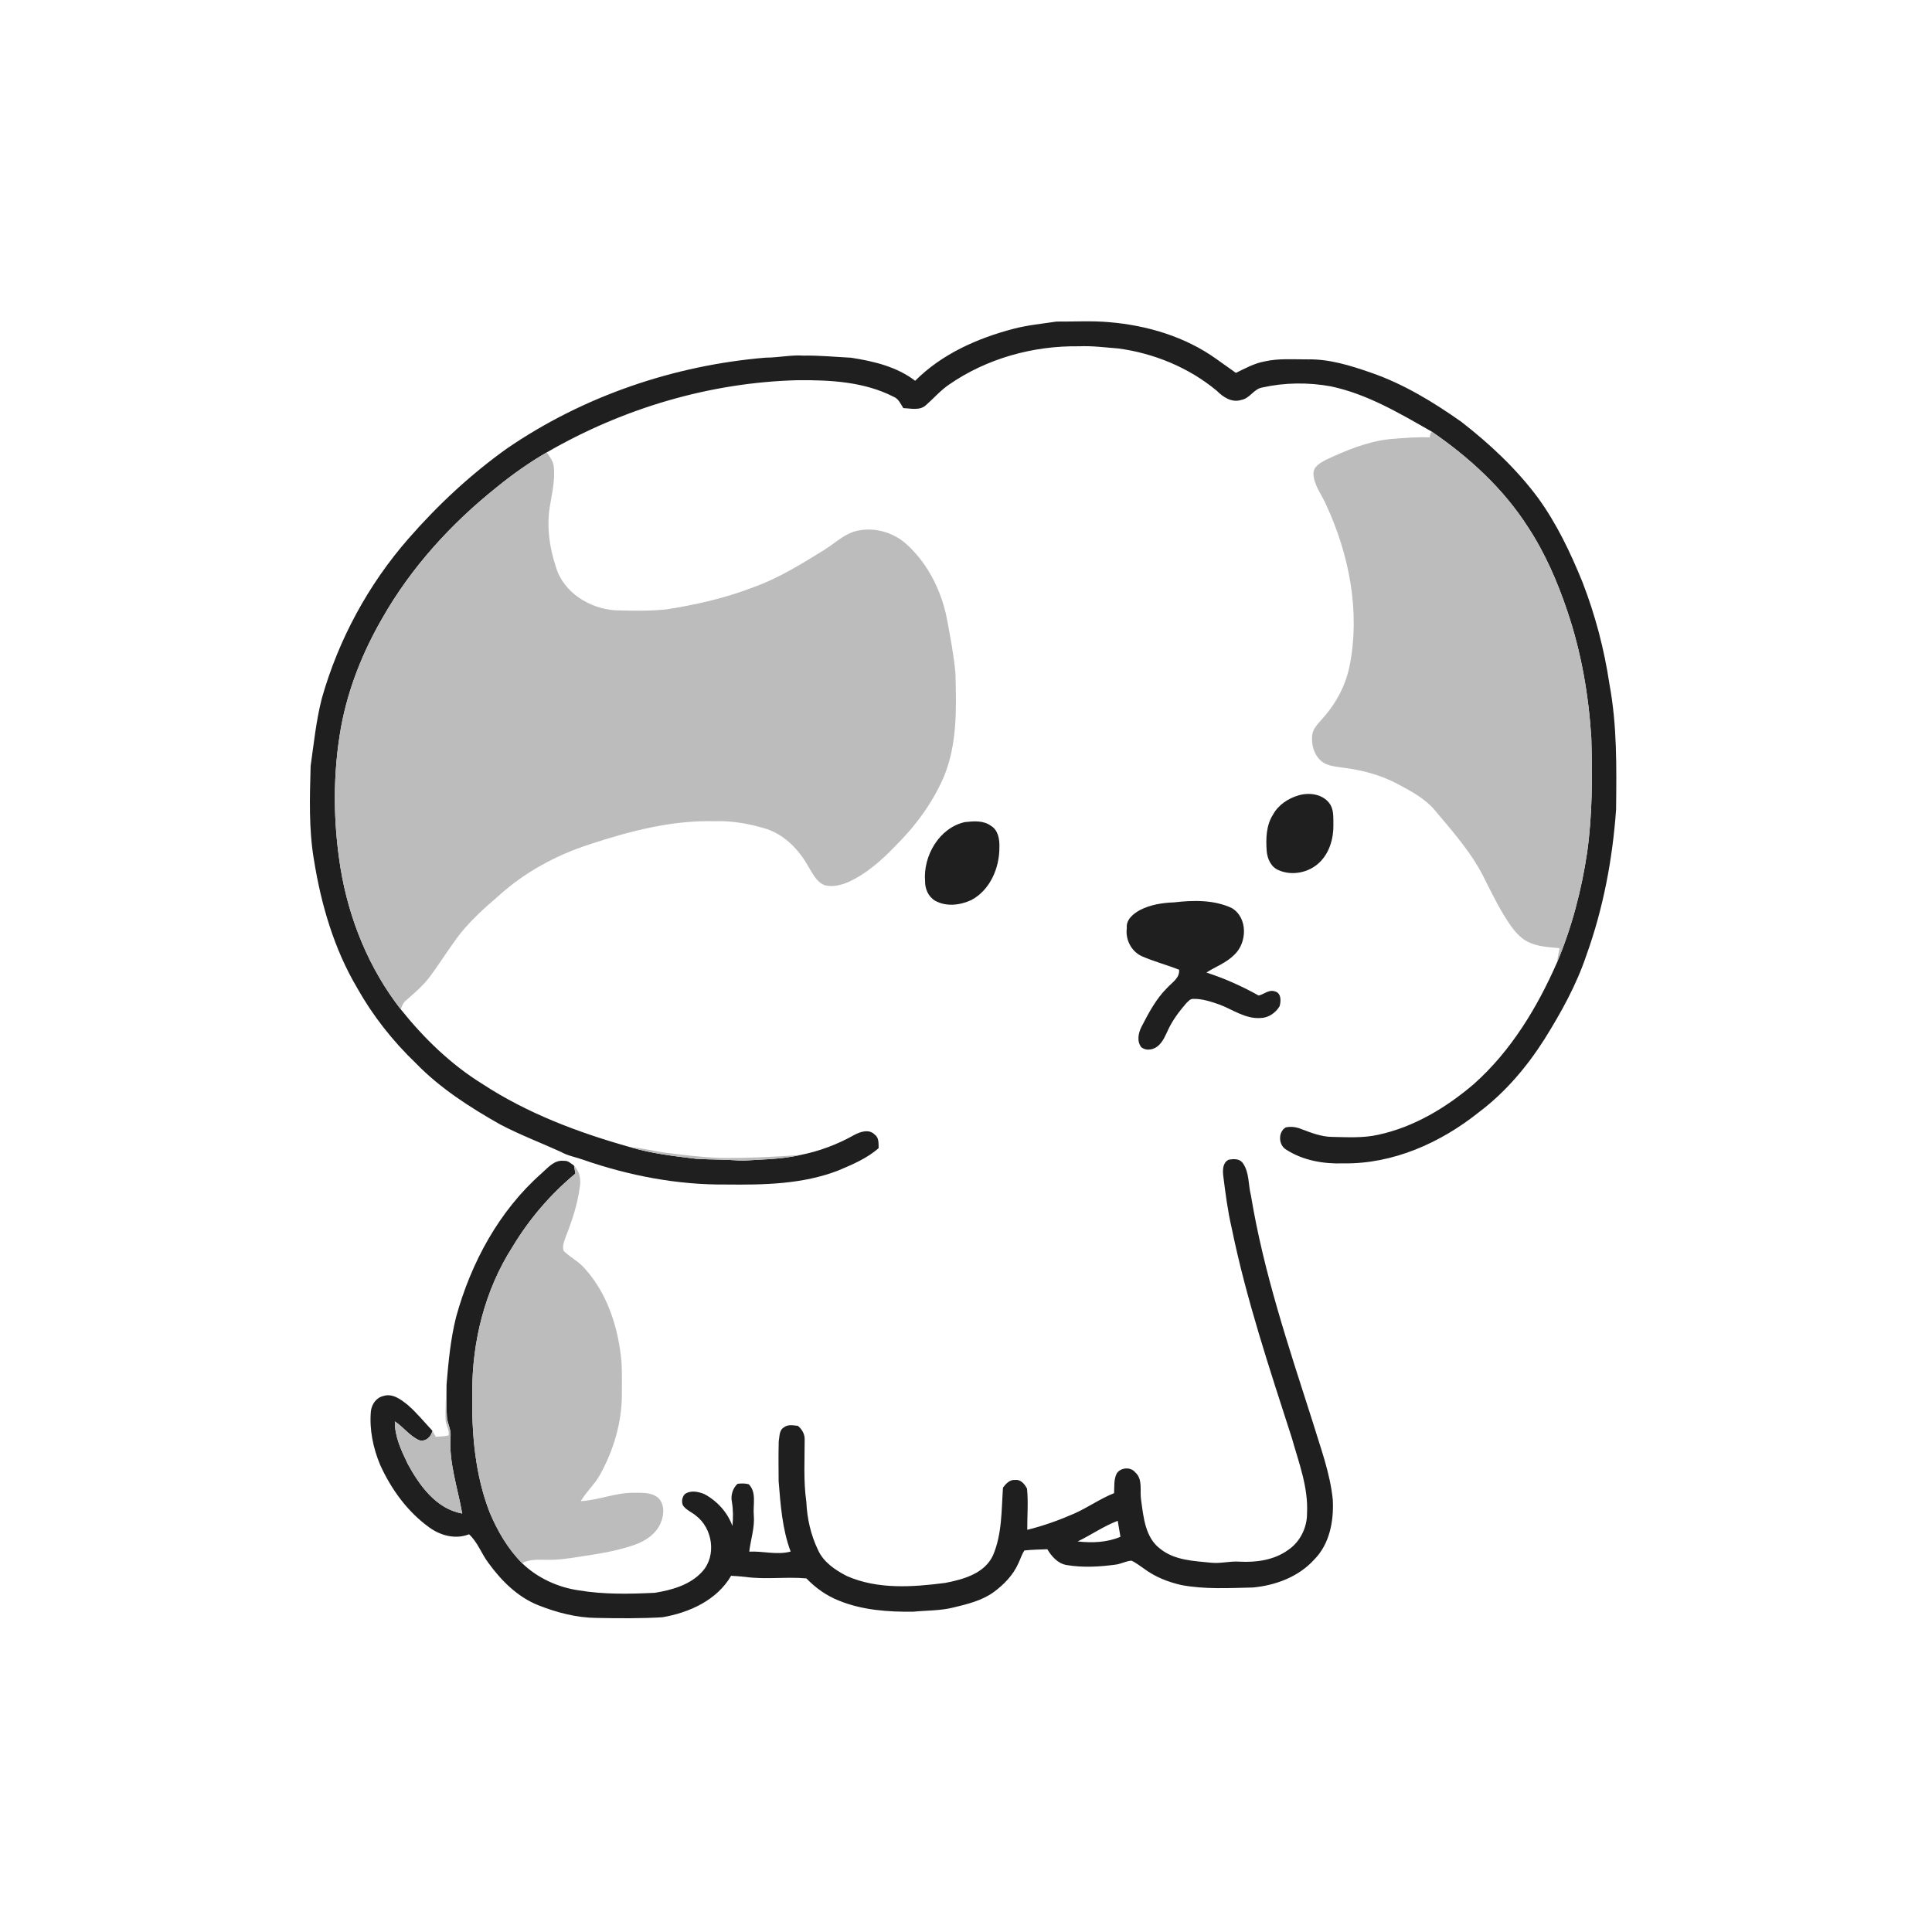
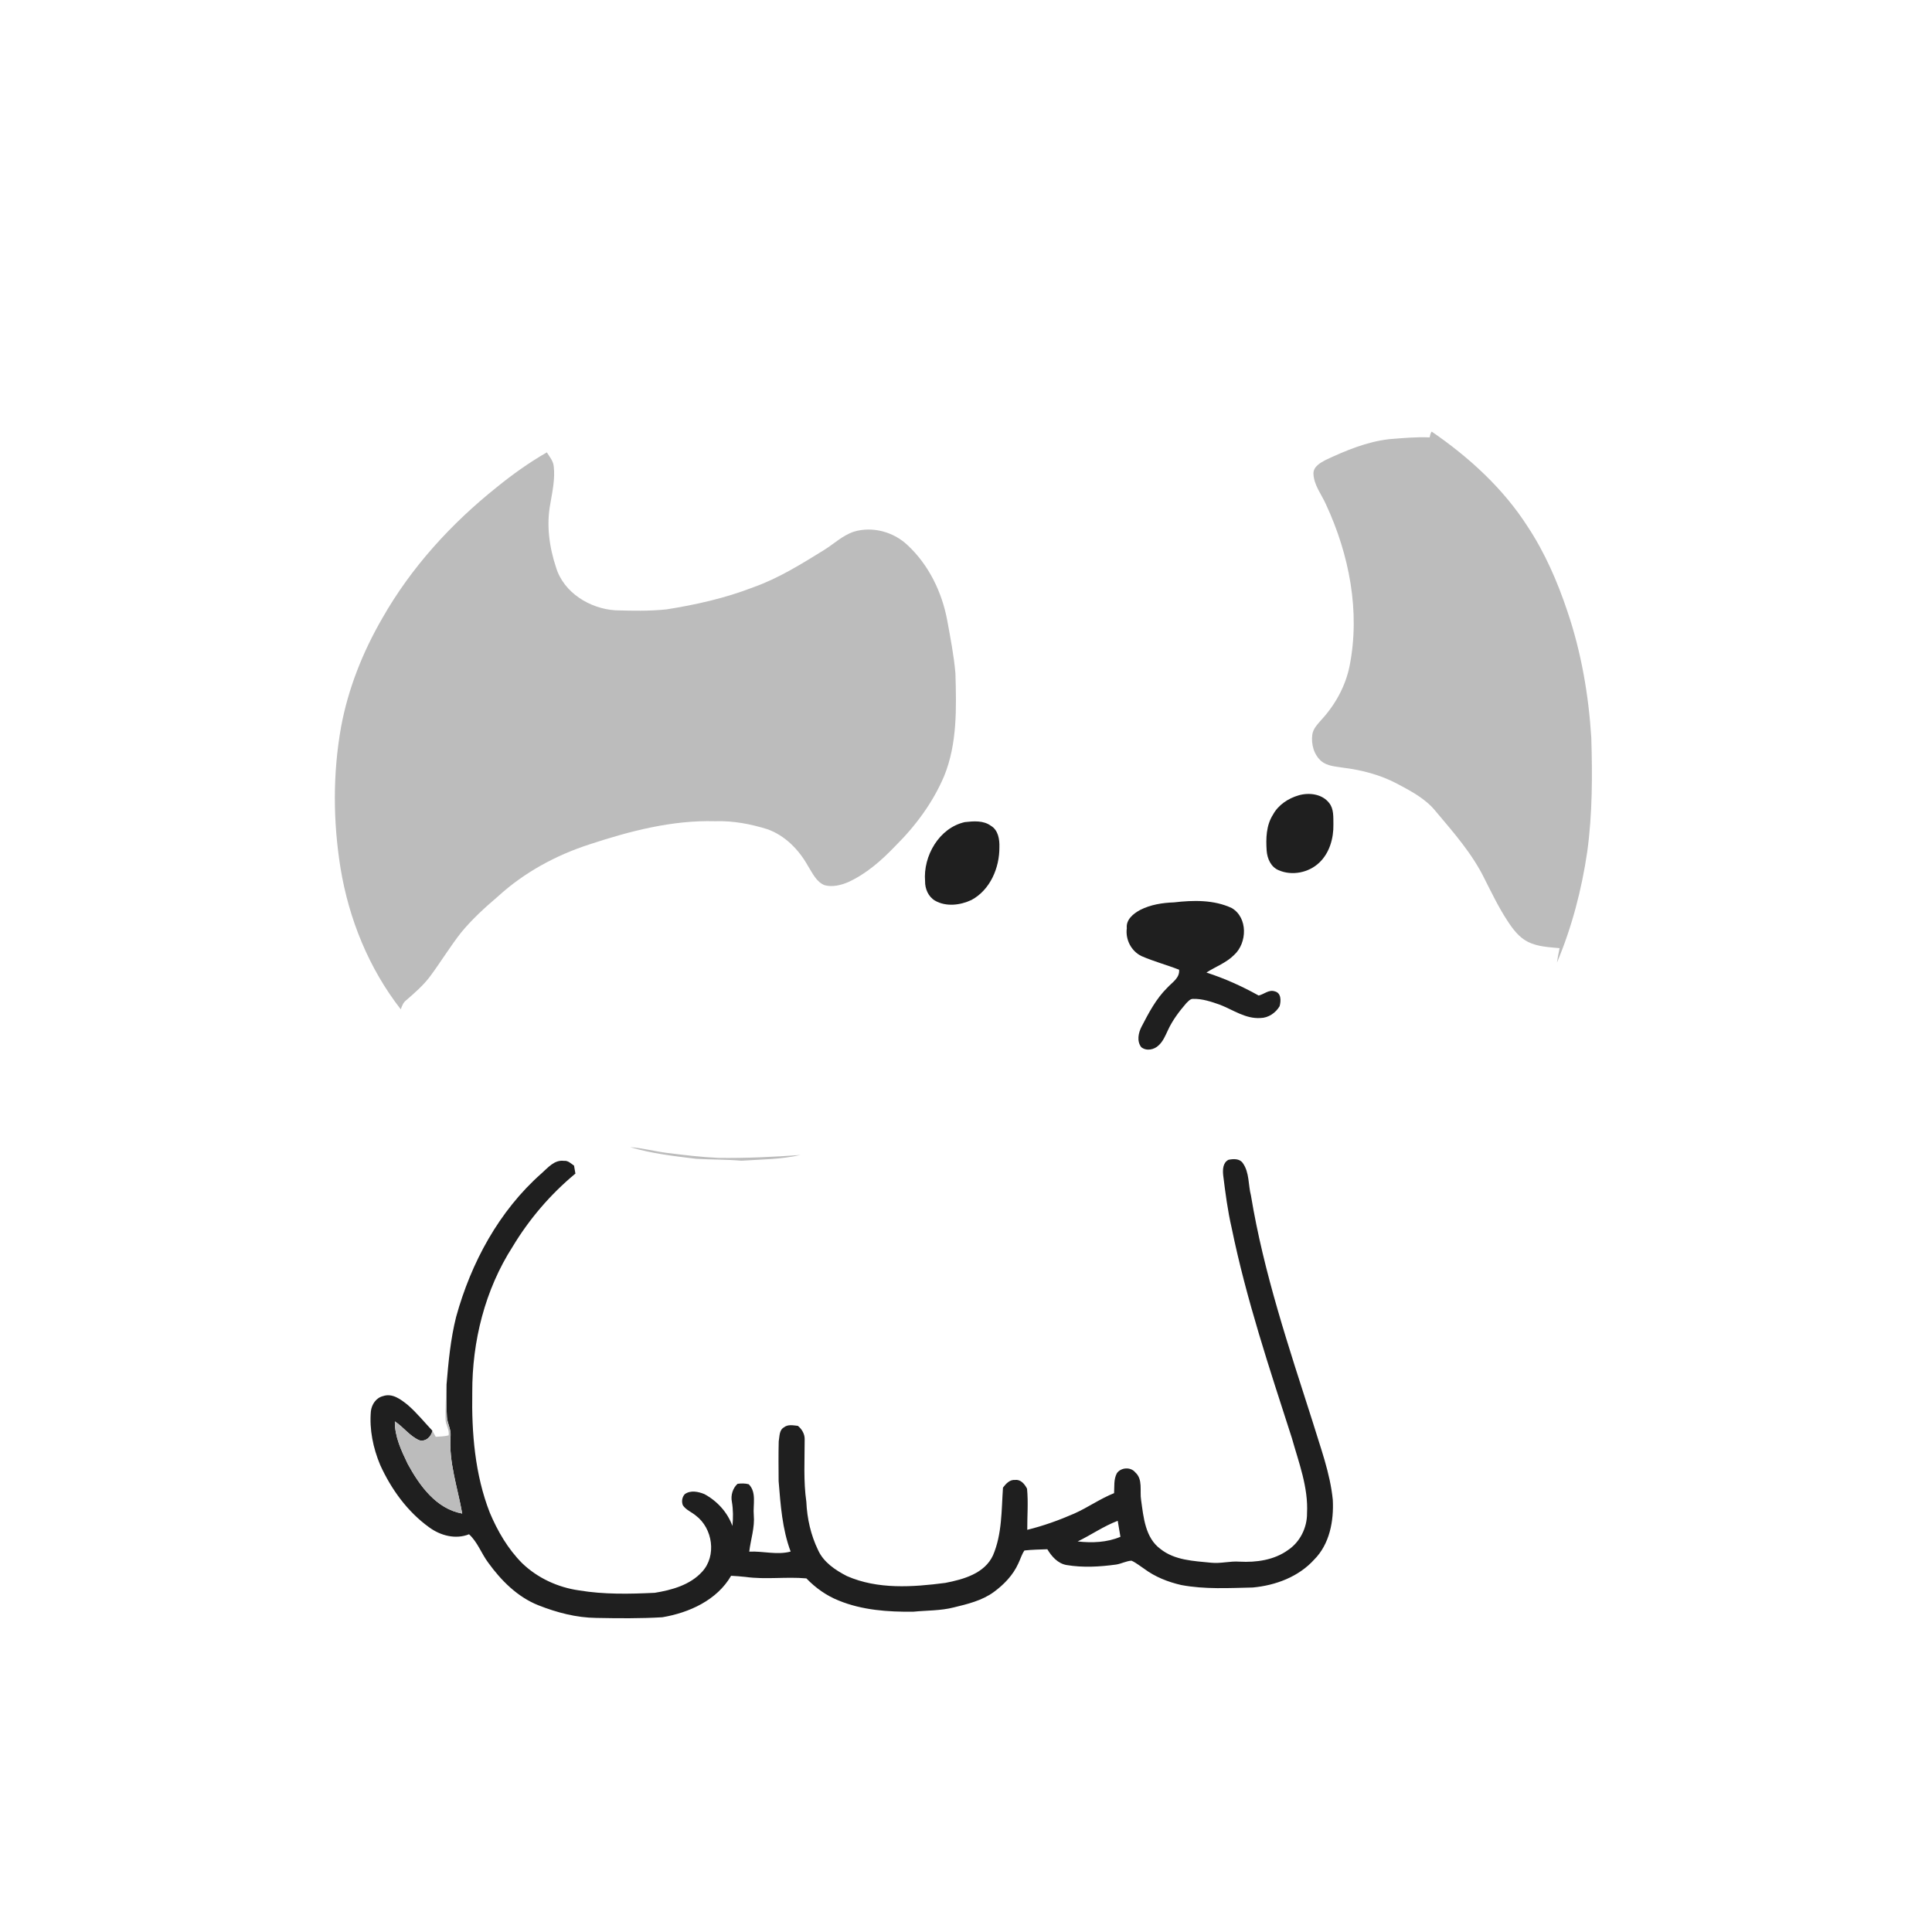
<svg xmlns="http://www.w3.org/2000/svg" width="1024pt" height="1024pt" viewBox="0 0 1024 1024" version="1.1">
  <g id="#ffffffff">
    <path fill="#ffffff" opacity="0" d=" M 0.00 0.00 L 1024.00 0.00 L 1024.00 1024.00 L 0.00 1024.00 L 0.00 0.00 M 537.17 174.27 C 518.03 179.29 499.19 187.63 485.05 201.82 C 475.26 194.33 463.03 191.46 451.10 189.60 C 442.72 189.19 434.39 188.32 426.00 188.49 C 419.22 188.02 412.58 189.57 405.82 189.56 C 357.03 193.65 309.08 209.99 268.64 237.75 C 249.41 251.47 232.03 267.69 216.51 285.46 C 195.17 309.85 179.39 339.02 170.56 370.20 C 167.56 381.95 166.34 394.00 164.64 405.97 C 164.19 422.63 163.59 439.44 166.43 455.94 C 170.22 479.51 177.07 502.93 189.28 523.59 C 197.59 538.38 208.20 551.85 220.45 563.57 C 233.34 576.85 249.09 586.92 265.11 595.98 C 275.55 601.48 286.62 605.65 297.34 610.54 C 300.96 612.63 305.13 613.25 309.01 614.67 C 333.40 623.15 359.13 628.09 385.00 627.82 C 404.96 628.05 425.49 627.68 444.35 620.37 C 451.84 617.19 459.52 614.00 465.69 608.53 C 465.62 606.01 465.95 603.04 463.63 601.37 C 460.61 598.22 455.93 599.85 452.64 601.62 C 443.79 606.61 434.17 610.20 424.21 612.17 C 409.81 613.22 395.38 613.90 380.94 613.71 C 371.91 613.32 362.93 612.23 353.97 611.12 C 347.28 610.33 340.76 608.48 334.03 608.02 C 306.64 600.33 279.59 590.18 255.69 574.52 C 238.96 564.18 224.68 550.28 212.43 534.98 C 213.03 533.23 213.68 531.41 215.19 530.24 C 219.81 526.23 224.49 522.20 228.14 517.25 C 233.71 509.72 238.58 501.70 244.35 494.33 C 250.20 487.21 257.04 480.99 264.04 475.02 C 277.88 462.40 294.65 453.29 312.43 447.54 C 333.89 440.48 356.22 434.63 379.00 435.26 C 388.42 434.95 397.79 436.70 406.76 439.51 C 416.05 442.82 423.37 450.30 428.13 458.78 C 430.58 462.60 432.58 467.44 437.12 469.19 C 441.24 470.26 445.59 469.21 449.43 467.60 C 459.11 463.22 467.19 456.07 474.47 448.47 C 485.26 437.78 494.51 425.31 500.44 411.27 C 507.43 394.08 506.91 375.16 506.40 356.96 C 505.60 347.55 503.78 338.26 502.08 328.98 C 499.33 313.96 492.29 299.43 481.04 288.95 C 473.61 281.88 462.41 278.82 452.52 281.81 C 446.54 283.81 441.94 288.34 436.66 291.59 C 424.70 298.97 412.68 306.51 399.36 311.23 C 384.52 317.00 368.93 320.51 353.24 322.99 C 344.22 323.93 335.11 323.74 326.06 323.47 C 312.68 322.60 298.84 314.17 294.76 300.89 C 291.15 290.08 289.52 278.34 291.67 267.05 C 292.78 260.47 294.27 253.82 293.49 247.12 C 293.19 244.30 291.29 242.06 289.82 239.77 C 330.20 216.40 376.31 202.67 423.00 201.51 C 440.11 201.38 458.05 202.32 473.56 210.27 C 476.23 211.31 477.36 214.04 478.77 216.31 C 482.75 216.44 487.55 217.77 490.80 214.71 C 494.90 211.14 498.45 206.94 502.97 203.87 C 523.05 189.95 547.67 183.16 572.00 183.54 C 578.94 183.23 585.81 184.17 592.71 184.69 C 611.68 187.23 630.13 194.83 644.90 207.09 C 648.22 210.48 652.98 213.61 657.94 211.96 C 662.48 211.19 664.55 206.06 669.10 205.37 C 680.97 202.73 693.45 202.60 705.40 204.78 C 724.73 208.86 741.89 219.11 758.85 228.77 C 758.07 229.59 758.05 230.80 757.74 231.83 C 750.57 231.50 743.42 232.21 736.29 232.77 C 724.45 234.13 713.31 238.77 702.61 243.79 C 699.76 245.30 696.11 247.32 696.15 251.01 C 696.33 257.08 700.43 262.00 702.80 267.36 C 715.10 293.85 721.05 324.06 715.30 353.02 C 713.16 363.65 707.74 373.48 700.43 381.44 C 698.43 383.76 696.03 386.11 695.56 389.28 C 694.84 394.40 696.38 400.11 700.43 403.52 C 703.64 406.10 707.96 406.25 711.85 406.89 C 721.77 408.12 731.60 410.68 740.47 415.37 C 747.89 419.31 755.61 423.34 760.97 430.02 C 770.46 441.31 780.40 452.54 786.90 465.91 C 790.69 473.38 794.32 480.96 798.93 487.98 C 801.79 492.38 805.07 496.83 809.88 499.23 C 815.06 501.80 820.97 502.01 826.62 502.55 C 826.07 505.09 825.57 507.64 825.22 510.22 C 814.75 534.02 800.93 556.92 781.38 574.38 C 766.71 586.96 749.55 597.35 730.48 601.45 C 722.45 603.26 714.17 602.74 706.01 602.58 C 700.34 602.52 695.01 600.42 689.79 598.45 C 687.18 597.35 684.27 596.95 681.49 597.54 C 677.30 599.98 677.58 606.84 681.62 609.27 C 690.55 615.08 701.49 616.97 712.00 616.61 C 738.26 617.02 763.44 605.78 783.69 589.62 C 797.77 579.05 809.29 565.48 818.68 550.66 C 827.41 536.68 835.48 522.13 840.76 506.47 C 849.75 481.58 854.70 455.35 856.56 429.01 C 856.80 406.83 857.12 384.49 853.04 362.61 C 850.29 344.12 845.50 325.94 838.74 308.52 C 832.40 292.91 825.08 277.52 815.15 263.84 C 803.71 248.45 789.60 235.26 774.49 223.53 C 759.64 213.07 743.92 203.48 726.66 197.53 C 715.82 193.77 704.60 190.23 693.00 190.48 C 685.41 190.52 677.71 189.86 670.24 191.57 C 664.81 192.55 659.96 195.27 655.05 197.63 C 651.59 195.22 648.17 192.75 644.74 190.30 C 628.23 178.46 608.08 172.46 587.99 170.77 C 578.68 169.92 569.29 170.52 559.95 170.44 C 552.34 171.57 544.64 172.33 537.17 174.27 M 688.37 421.53 C 682.81 423.14 677.54 426.58 674.73 431.76 C 671.09 437.42 670.91 444.42 671.36 450.92 C 671.67 455.06 673.59 459.52 677.66 461.21 C 684.76 464.34 693.66 462.57 699.24 457.22 C 704.68 452.09 706.86 444.32 706.73 437.02 C 706.65 433.12 707.06 428.74 704.42 425.52 C 700.70 420.79 693.86 419.96 688.37 421.53 M 511.40 435.73 C 497.80 438.74 489.20 453.70 490.31 467.05 C 490.24 471.07 492.02 475.25 495.57 477.36 C 501.48 480.72 508.92 479.81 514.87 477.02 C 524.84 471.67 529.80 459.92 529.70 448.99 C 529.84 444.91 529.06 439.97 525.23 437.71 C 521.25 434.76 516.04 435.22 511.40 435.73 M 604.33 482.28 C 600.72 484.22 596.74 487.39 597.23 491.97 C 596.42 497.96 599.58 504.18 605.09 506.78 C 611.55 509.60 618.39 511.40 624.95 513.97 C 625.36 518.41 621.19 520.72 618.61 523.60 C 612.70 529.43 608.83 536.87 605.05 544.16 C 603.34 547.43 602.43 551.91 604.91 555.04 C 607.67 557.25 611.74 556.40 614.13 554.04 C 616.45 551.92 617.65 548.94 618.96 546.16 C 621.39 540.84 624.94 536.12 628.75 531.72 C 629.75 530.80 630.74 529.44 632.24 529.43 C 637.20 529.27 642.00 530.92 646.62 532.54 C 653.59 535.26 660.24 540.10 668.06 539.57 C 672.22 539.53 676.11 536.88 678.20 533.35 C 679.02 530.59 679.16 526.27 675.66 525.44 C 672.48 524.36 670.00 527.01 667.11 527.65 C 658.28 522.73 649.06 518.57 639.43 515.47 C 644.30 512.32 649.99 510.32 654.13 506.12 C 661.09 499.78 661.46 486.34 652.85 481.28 C 643.35 476.84 632.43 477.09 622.23 478.28 C 616.10 478.49 609.83 479.47 604.33 482.28 M 286.97 621.96 C 264.46 641.84 249.66 669.28 241.75 698.00 C 238.81 709.73 237.68 721.80 236.68 733.81 C 236.39 739.88 236.03 745.96 236.14 752.04 C 236.07 755.05 238.30 757.75 237.80 760.75 C 235.58 761.38 233.24 761.34 230.96 761.54 C 230.36 760.46 229.77 759.39 229.18 758.32 C 224.90 753.76 220.94 748.86 216.23 744.75 C 212.55 741.78 208.01 738.23 203.00 739.97 C 199.33 740.87 197.03 744.34 196.58 747.94 C 195.71 757.68 197.76 767.50 201.51 776.47 C 207.35 789.32 215.95 801.23 227.49 809.53 C 233.50 813.93 241.47 816.04 248.60 813.20 C 253.16 817.37 255.13 823.40 258.78 828.26 C 265.62 837.72 274.28 846.43 285.31 850.81 C 295.09 854.68 305.44 857.41 316.01 857.53 C 327.68 857.75 339.38 857.88 351.03 857.18 C 365.23 854.81 380.02 848.13 387.50 835.20 C 390.04 835.35 392.59 835.50 395.12 835.80 C 405.82 837.29 416.69 835.61 427.40 836.58 C 432.23 841.60 438.03 845.74 444.53 848.32 C 456.99 853.44 470.70 854.38 484.03 854.24 C 491.23 853.52 498.57 853.76 505.62 851.94 C 512.93 850.17 520.50 848.33 526.68 843.84 C 532.10 839.88 536.94 834.86 539.72 828.69 C 540.83 826.40 541.52 823.90 542.96 821.79 C 546.99 821.32 551.05 821.30 555.11 821.13 C 557.36 824.93 560.68 828.69 565.24 829.49 C 573.96 830.96 582.89 830.44 591.61 829.24 C 594.37 828.81 596.90 827.37 599.70 827.19 C 602.15 828.28 604.23 830.03 606.47 831.50 C 612.25 835.81 619.10 838.50 626.10 840.10 C 638.59 842.45 651.38 841.70 664.02 841.41 C 676.07 840.30 688.31 835.75 696.57 826.59 C 704.75 818.38 706.99 806.12 706.41 794.96 C 705.01 780.68 699.84 767.18 695.72 753.54 C 683.11 714.09 669.77 674.63 663.03 633.64 C 661.53 627.92 662.28 621.46 658.70 616.44 C 657.01 613.99 653.70 614.19 651.13 614.71 C 648.07 616.28 648.02 619.99 648.32 622.96 C 649.49 632.28 650.67 641.62 652.80 650.79 C 660.57 688.68 672.88 725.41 684.71 762.17 C 688.37 775.20 693.47 788.29 692.75 802.06 C 692.83 809.65 689.04 817.33 682.67 821.56 C 675.32 826.88 665.85 828.19 657.00 827.71 C 651.96 827.32 647.00 828.81 641.97 828.28 C 632.73 827.34 622.64 827.05 615.04 820.97 C 606.98 815.03 606.09 804.18 604.81 795.05 C 604.01 790.17 605.88 784.09 601.70 780.37 C 599.27 777.38 594.11 777.72 591.96 780.85 C 590.22 784.09 590.70 787.86 590.49 791.40 C 583.09 794.34 576.57 799.04 569.30 802.26 C 561.27 805.77 552.99 808.74 544.47 810.84 C 544.42 803.58 545.07 796.28 544.35 789.04 C 543.12 786.63 541.00 783.99 537.98 784.42 C 535.21 784.13 533.11 786.45 531.60 788.47 C 530.77 800.48 531.15 813.09 526.30 824.38 C 521.85 834.02 510.59 837.13 501.03 838.97 C 483.73 841.21 465.23 842.53 448.86 835.34 C 442.74 832.18 436.49 828.04 433.58 821.54 C 429.74 813.60 427.76 804.80 427.38 796.01 C 425.80 785.05 426.50 773.93 426.49 762.90 C 426.57 760.10 425.03 757.45 422.89 755.73 C 420.48 755.48 417.61 754.83 415.57 756.49 C 412.90 757.95 413.23 761.36 412.74 763.95 C 412.55 770.97 412.65 778.00 412.69 785.03 C 413.71 797.60 414.59 810.44 419.06 822.36 C 411.81 824.31 404.47 822.02 397.12 822.41 C 397.88 815.92 400.12 809.62 399.52 803.00 C 399.02 797.58 401.15 791.00 396.86 786.69 C 394.92 786.16 392.89 786.20 390.92 786.45 C 388.36 788.76 387.22 792.58 387.91 795.95 C 388.63 800.19 388.63 804.53 388.20 808.81 C 385.59 801.52 380.07 795.52 373.29 791.88 C 370.03 790.58 366.01 789.72 362.95 791.93 C 361.51 793.49 361.14 795.86 361.93 797.82 C 363.57 800.31 366.53 801.39 368.77 803.26 C 377.78 810.01 379.95 824.66 372.11 833.09 C 365.74 840.09 356.08 842.75 347.05 844.22 C 333.67 844.86 320.16 845.15 306.90 842.94 C 295.69 841.36 284.85 836.37 276.69 828.47 C 281.81 825.85 287.62 826.98 293.12 826.70 C 298.87 826.56 304.54 825.45 310.22 824.62 C 319.10 823.31 328.01 821.71 336.51 818.73 C 342.27 816.68 347.87 812.90 350.24 807.05 C 352.09 802.72 352.37 796.82 348.44 793.53 C 344.78 790.83 339.91 791.27 335.60 791.20 C 326.12 791.17 317.24 795.14 307.82 795.64 C 310.74 790.69 315.10 786.80 317.93 781.81 C 325.19 768.76 329.60 753.98 329.61 738.99 C 329.58 733.32 329.75 727.63 329.42 721.97 C 327.83 704.28 322.28 686.25 310.31 672.76 C 307.10 668.85 302.47 666.56 298.84 663.13 C 297.75 660.70 299.08 658.01 299.80 655.65 C 303.21 647.07 306.16 638.19 307.32 628.99 C 308.01 624.96 307.14 620.78 304.25 617.80 C 302.61 616.71 301.08 615.02 298.93 615.28 C 293.83 614.59 290.40 618.95 286.97 621.96 Z" />
    <path fill="#ffffff" opacity="0" d=" M 571.19 817.00 C 578.37 813.53 584.94 808.89 592.42 806.06 C 592.90 808.88 593.40 811.71 593.85 814.54 C 586.68 817.56 578.83 817.85 571.19 817.00 Z" />
  </g>
  <g id="#1f1f1fff">
-     <path fill="#1f1f1f" opacity="1.00" d=" M 537.17 174.27 C 544.64 172.33 552.34 171.57 559.95 170.44 C 569.29 170.52 578.68 169.92 587.99 170.77 C 608.08 172.46 628.23 178.46 644.74 190.30 C 648.17 192.75 651.59 195.22 655.05 197.63 C 659.96 195.27 664.81 192.55 670.24 191.57 C 677.71 189.86 685.41 190.52 693.00 190.48 C 704.60 190.23 715.82 193.77 726.66 197.53 C 743.92 203.48 759.64 213.07 774.49 223.53 C 789.60 235.26 803.71 248.45 815.15 263.84 C 825.08 277.52 832.40 292.91 838.74 308.52 C 845.50 325.94 850.29 344.12 853.04 362.61 C 857.12 384.49 856.80 406.83 856.56 429.01 C 854.70 455.35 849.75 481.58 840.76 506.47 C 835.48 522.13 827.41 536.68 818.68 550.66 C 809.29 565.48 797.77 579.05 783.69 589.62 C 763.44 605.78 738.26 617.02 712.00 616.61 C 701.49 616.97 690.55 615.08 681.62 609.27 C 677.58 606.84 677.30 599.98 681.49 597.54 C 684.27 596.95 687.18 597.35 689.79 598.45 C 695.01 600.42 700.34 602.52 706.01 602.58 C 714.17 602.74 722.45 603.26 730.48 601.45 C 749.55 597.35 766.71 586.96 781.38 574.38 C 800.93 556.92 814.75 534.02 825.22 510.22 C 833.12 491.44 838.32 471.58 841.27 451.43 C 844.03 431.40 844.02 411.13 843.42 390.96 C 841.99 368.22 838.07 345.56 830.73 323.95 C 825.49 308.32 818.87 293.03 809.77 279.23 C 796.77 258.90 778.63 242.35 758.85 228.77 C 741.89 219.11 724.73 208.86 705.40 204.78 C 693.45 202.60 680.97 202.73 669.10 205.37 C 664.55 206.06 662.48 211.19 657.94 211.96 C 652.98 213.61 648.22 210.48 644.90 207.09 C 630.13 194.83 611.68 187.23 592.71 184.69 C 585.81 184.17 578.94 183.23 572.00 183.54 C 547.67 183.16 523.05 189.95 502.97 203.87 C 498.45 206.94 494.90 211.14 490.80 214.71 C 487.55 217.77 482.75 216.44 478.77 216.31 C 477.36 214.04 476.23 211.31 473.56 210.27 C 458.05 202.32 440.11 201.38 423.00 201.51 C 376.31 202.67 330.20 216.40 289.82 239.77 C 280.46 245.16 271.64 251.45 263.26 258.25 C 239.14 277.52 217.93 300.74 202.64 327.65 C 192.29 345.53 184.51 365.01 180.76 385.37 C 176.36 410.02 176.50 435.39 180.48 460.09 C 184.90 487.12 195.53 513.32 212.43 534.98 C 224.68 550.28 238.96 564.18 255.69 574.52 C 279.59 590.18 306.64 600.33 334.03 608.02 C 345.40 611.43 357.24 612.77 368.98 614.19 C 376.97 614.67 384.99 614.51 392.97 615.21 C 403.40 614.49 413.97 614.56 424.21 612.17 C 434.17 610.20 443.79 606.61 452.64 601.62 C 455.93 599.85 460.61 598.22 463.63 601.37 C 465.95 603.04 465.62 606.01 465.69 608.53 C 459.52 614.00 451.84 617.19 444.35 620.37 C 425.49 627.68 404.96 628.05 385.00 627.82 C 359.13 628.09 333.40 623.15 309.01 614.67 C 305.13 613.25 300.96 612.63 297.34 610.54 C 286.62 605.65 275.55 601.48 265.11 595.98 C 249.09 586.92 233.34 576.85 220.45 563.57 C 208.20 551.85 197.59 538.38 189.28 523.59 C 177.07 502.93 170.22 479.51 166.43 455.94 C 163.59 439.44 164.19 422.63 164.64 405.97 C 166.34 394.00 167.56 381.95 170.56 370.20 C 179.39 339.02 195.17 309.85 216.51 285.46 C 232.03 267.69 249.41 251.47 268.64 237.75 C 309.08 209.99 357.03 193.65 405.82 189.56 C 412.58 189.57 419.22 188.02 426.00 188.49 C 434.39 188.32 442.72 189.19 451.10 189.60 C 463.03 191.46 475.26 194.33 485.05 201.82 C 499.19 187.63 518.03 179.29 537.17 174.27 Z" />
    <path fill="#1f1f1f" opacity="1.00" d=" M 688.37 421.53 C 693.86 419.96 700.70 420.79 704.42 425.52 C 707.06 428.74 706.65 433.12 706.73 437.02 C 706.86 444.32 704.68 452.09 699.24 457.22 C 693.66 462.57 684.76 464.34 677.66 461.21 C 673.59 459.52 671.67 455.06 671.36 450.92 C 670.91 444.42 671.09 437.42 674.73 431.76 C 677.54 426.58 682.81 423.14 688.37 421.53 Z" />
    <path fill="#1f1f1f" opacity="1.00" d=" M 511.40 435.73 C 516.04 435.22 521.25 434.76 525.23 437.71 C 529.06 439.97 529.84 444.91 529.70 448.99 C 529.80 459.92 524.84 471.67 514.87 477.02 C 508.92 479.81 501.48 480.72 495.57 477.36 C 492.02 475.25 490.24 471.07 490.31 467.05 C 489.20 453.70 497.80 438.74 511.40 435.73 Z" />
    <path fill="#1f1f1f" opacity="1.00" d=" M 604.33 482.28 C 609.83 479.47 616.10 478.49 622.23 478.28 C 632.43 477.09 643.35 476.84 652.85 481.28 C 661.46 486.34 661.09 499.78 654.13 506.12 C 649.99 510.32 644.30 512.32 639.43 515.47 C 649.06 518.57 658.28 522.73 667.11 527.65 C 670.00 527.01 672.48 524.36 675.66 525.44 C 679.16 526.27 679.02 530.59 678.20 533.35 C 676.11 536.88 672.22 539.53 668.06 539.57 C 660.24 540.10 653.59 535.26 646.62 532.54 C 642.00 530.92 637.20 529.27 632.24 529.43 C 630.74 529.44 629.75 530.80 628.75 531.72 C 624.94 536.12 621.39 540.84 618.96 546.16 C 617.65 548.94 616.45 551.92 614.13 554.04 C 611.74 556.40 607.67 557.25 604.91 555.04 C 602.43 551.91 603.34 547.43 605.05 544.16 C 608.83 536.87 612.70 529.43 618.61 523.60 C 621.19 520.72 625.36 518.41 624.95 513.97 C 618.39 511.40 611.55 509.60 605.09 506.78 C 599.58 504.18 596.42 497.96 597.23 491.97 C 596.74 487.39 600.72 484.22 604.33 482.28 Z" />
    <path fill="#1f1f1f" opacity="1.00" d=" M 286.97 621.96 C 290.40 618.95 293.83 614.59 298.93 615.28 C 301.08 615.02 302.61 616.71 304.25 617.80 C 304.48 619.20 304.73 620.61 304.98 622.03 C 291.81 632.92 280.53 646.10 271.72 660.74 C 257.03 683.59 250.21 710.97 250.31 738.00 C 249.94 759.51 251.71 781.51 259.59 801.72 C 263.71 811.50 269.17 820.91 276.69 828.47 C 284.85 836.37 295.69 841.36 306.90 842.94 C 320.16 845.15 333.67 844.86 347.05 844.22 C 356.08 842.75 365.74 840.09 372.11 833.09 C 379.95 824.66 377.78 810.01 368.77 803.26 C 366.53 801.39 363.57 800.31 361.93 797.82 C 361.14 795.86 361.51 793.49 362.95 791.93 C 366.01 789.72 370.03 790.58 373.29 791.88 C 380.07 795.52 385.59 801.52 388.20 808.81 C 388.63 804.53 388.63 800.19 387.91 795.95 C 387.22 792.58 388.36 788.76 390.92 786.45 C 392.89 786.20 394.92 786.16 396.86 786.69 C 401.15 791.00 399.02 797.58 399.52 803.00 C 400.12 809.62 397.88 815.92 397.12 822.41 C 404.47 822.02 411.81 824.31 419.06 822.36 C 414.59 810.44 413.71 797.60 412.69 785.03 C 412.65 778.00 412.55 770.97 412.74 763.95 C 413.23 761.36 412.90 757.95 415.57 756.49 C 417.61 754.83 420.48 755.48 422.89 755.73 C 425.03 757.45 426.57 760.10 426.49 762.90 C 426.50 773.93 425.80 785.05 427.38 796.01 C 427.76 804.80 429.74 813.60 433.58 821.54 C 436.49 828.04 442.74 832.18 448.86 835.34 C 465.23 842.53 483.73 841.21 501.03 838.97 C 510.59 837.13 521.85 834.02 526.30 824.38 C 531.15 813.09 530.77 800.48 531.60 788.47 C 533.11 786.45 535.21 784.13 537.98 784.42 C 541.00 783.99 543.12 786.63 544.35 789.04 C 545.07 796.28 544.42 803.58 544.47 810.84 C 552.99 808.74 561.27 805.77 569.30 802.26 C 576.57 799.04 583.09 794.34 590.49 791.40 C 590.70 787.86 590.22 784.09 591.96 780.85 C 594.11 777.72 599.27 777.38 601.70 780.37 C 605.88 784.09 604.01 790.17 604.81 795.05 C 606.09 804.18 606.98 815.03 615.04 820.97 C 622.64 827.05 632.73 827.34 641.97 828.28 C 647.00 828.81 651.96 827.32 657.00 827.71 C 665.85 828.19 675.32 826.88 682.67 821.56 C 689.04 817.33 692.83 809.65 692.75 802.06 C 693.47 788.29 688.37 775.20 684.71 762.17 C 672.88 725.41 660.57 688.68 652.80 650.79 C 650.67 641.62 649.49 632.28 648.32 622.96 C 648.02 619.99 648.07 616.28 651.13 614.71 C 653.70 614.19 657.01 613.99 658.70 616.44 C 662.28 621.46 661.53 627.92 663.03 633.64 C 669.77 674.63 683.11 714.09 695.72 753.54 C 699.84 767.18 705.01 780.68 706.41 794.96 C 706.99 806.12 704.75 818.38 696.57 826.59 C 688.31 835.75 676.07 840.30 664.02 841.41 C 651.38 841.70 638.59 842.45 626.10 840.10 C 619.10 838.50 612.25 835.81 606.47 831.50 C 604.23 830.03 602.15 828.28 599.70 827.19 C 596.90 827.37 594.37 828.81 591.61 829.24 C 582.89 830.44 573.96 830.96 565.24 829.49 C 560.68 828.69 557.36 824.93 555.11 821.13 C 551.05 821.30 546.99 821.32 542.96 821.79 C 541.52 823.90 540.83 826.40 539.72 828.69 C 536.94 834.86 532.10 839.88 526.68 843.84 C 520.50 848.33 512.93 850.17 505.62 851.94 C 498.57 853.76 491.23 853.52 484.03 854.24 C 470.70 854.38 456.99 853.44 444.53 848.32 C 438.03 845.74 432.23 841.60 427.40 836.58 C 416.69 835.61 405.82 837.29 395.12 835.80 C 392.59 835.50 390.04 835.35 387.50 835.20 C 380.02 848.13 365.23 854.81 351.03 857.18 C 339.38 857.88 327.68 857.75 316.01 857.53 C 305.44 857.41 295.09 854.68 285.31 850.81 C 274.28 846.43 265.62 837.72 258.78 828.26 C 255.13 823.40 253.16 817.37 248.60 813.20 C 241.47 816.04 233.50 813.93 227.49 809.53 C 215.95 801.23 207.35 789.32 201.51 776.47 C 197.76 767.50 195.71 757.68 196.58 747.94 C 197.03 744.34 199.33 740.87 203.00 739.97 C 208.01 738.23 212.55 741.78 216.23 744.75 C 220.94 748.86 224.90 753.76 229.18 758.32 C 228.57 761.50 225.63 764.31 222.22 763.37 C 217.14 761.17 213.88 756.36 209.29 753.39 C 209.16 761.40 212.72 768.82 216.11 775.89 C 222.38 787.40 231.19 799.72 244.98 802.21 C 242.60 788.54 237.75 775.03 238.82 760.98 C 239.09 757.50 237.09 754.42 236.88 751.00 C 236.49 745.28 236.68 739.54 236.68 733.81 C 237.68 721.80 238.81 709.73 241.75 698.00 C 249.66 669.28 264.46 641.84 286.97 621.96 M 571.19 817.00 C 578.83 817.85 586.68 817.56 593.85 814.54 C 593.40 811.71 592.90 808.88 592.42 806.06 C 584.94 808.89 578.37 813.53 571.19 817.00 Z" />
  </g>
  <g id="#bcbcbcff">
    <path fill="#bcbcbc" opacity="1.00" d=" M 757.74 231.83 C 758.05 230.80 758.07 229.59 758.85 228.77 C 778.63 242.35 796.77 258.90 809.77 279.23 C 818.87 293.03 825.49 308.32 830.73 323.95 C 838.07 345.56 841.99 368.22 843.42 390.96 C 844.02 411.13 844.03 431.40 841.27 451.43 C 838.32 471.58 833.12 491.44 825.22 510.22 C 825.57 507.64 826.07 505.09 826.62 502.55 C 820.97 502.01 815.06 501.80 809.88 499.23 C 805.07 496.83 801.79 492.38 798.93 487.98 C 794.32 480.96 790.69 473.38 786.90 465.91 C 780.40 452.54 770.46 441.31 760.97 430.02 C 755.61 423.34 747.89 419.31 740.47 415.37 C 731.60 410.68 721.77 408.12 711.85 406.89 C 707.96 406.25 703.64 406.10 700.43 403.52 C 696.38 400.11 694.84 394.40 695.56 389.28 C 696.03 386.11 698.43 383.76 700.43 381.44 C 707.74 373.48 713.16 363.65 715.30 353.02 C 721.05 324.06 715.10 293.85 702.80 267.36 C 700.43 262.00 696.33 257.08 696.15 251.01 C 696.11 247.32 699.76 245.30 702.61 243.79 C 713.31 238.77 724.45 234.13 736.29 232.77 C 743.42 232.21 750.57 231.50 757.74 231.83 Z" />
    <path fill="#bcbcbc" opacity="1.00" d=" M 263.26 258.25 C 271.64 251.45 280.46 245.16 289.82 239.77 C 291.29 242.06 293.19 244.30 293.49 247.12 C 294.27 253.82 292.78 260.47 291.67 267.05 C 289.52 278.34 291.15 290.08 294.76 300.89 C 298.84 314.17 312.68 322.60 326.06 323.47 C 335.11 323.74 344.22 323.93 353.24 322.99 C 368.93 320.51 384.52 317.00 399.36 311.23 C 412.68 306.51 424.70 298.97 436.66 291.59 C 441.94 288.34 446.54 283.81 452.52 281.81 C 462.41 278.82 473.61 281.88 481.04 288.95 C 492.29 299.43 499.33 313.96 502.08 328.98 C 503.78 338.26 505.60 347.55 506.40 356.96 C 506.91 375.16 507.43 394.08 500.44 411.27 C 494.51 425.31 485.26 437.78 474.47 448.47 C 467.19 456.07 459.11 463.22 449.43 467.60 C 445.59 469.21 441.24 470.26 437.12 469.19 C 432.58 467.44 430.58 462.60 428.13 458.78 C 423.37 450.30 416.05 442.82 406.76 439.51 C 397.79 436.70 388.42 434.95 379.00 435.26 C 356.22 434.63 333.89 440.48 312.43 447.54 C 294.65 453.29 277.88 462.40 264.04 475.02 C 257.04 480.99 250.20 487.21 244.35 494.33 C 238.58 501.70 233.71 509.72 228.14 517.25 C 224.49 522.20 219.81 526.23 215.19 530.24 C 213.68 531.41 213.03 533.23 212.43 534.98 C 195.53 513.32 184.90 487.12 180.48 460.09 C 176.50 435.39 176.36 410.02 180.76 385.37 C 184.51 365.01 192.29 345.53 202.64 327.65 C 217.93 300.74 239.14 277.52 263.26 258.25 Z" />
    <path fill="#bcbcbc" opacity="1.00" d=" M 334.03 608.02 C 340.76 608.48 347.28 610.33 353.97 611.12 C 362.93 612.23 371.91 613.32 380.94 613.71 C 395.38 613.90 409.81 613.22 424.21 612.17 C 413.97 614.56 403.40 614.49 392.97 615.21 C 384.99 614.51 376.97 614.67 368.98 614.19 C 357.24 612.77 345.40 611.43 334.03 608.02 Z" />
-     <path fill="#bcbcbc" opacity="1.00" d=" M 304.25 617.80 C 307.14 620.78 308.01 624.96 307.32 628.99 C 306.16 638.19 303.21 647.07 299.80 655.65 C 299.08 658.01 297.75 660.70 298.84 663.13 C 302.47 666.56 307.10 668.85 310.31 672.76 C 322.28 686.25 327.83 704.28 329.42 721.97 C 329.75 727.63 329.58 733.32 329.61 738.99 C 329.60 753.98 325.19 768.76 317.93 781.81 C 315.10 786.80 310.74 790.69 307.82 795.64 C 317.24 795.14 326.12 791.17 335.60 791.20 C 339.91 791.27 344.78 790.83 348.44 793.53 C 352.37 796.82 352.09 802.72 350.24 807.05 C 347.87 812.90 342.27 816.68 336.51 818.73 C 328.01 821.71 319.10 823.31 310.22 824.62 C 304.54 825.45 298.87 826.56 293.12 826.70 C 287.62 826.98 281.81 825.85 276.69 828.47 C 269.17 820.91 263.71 811.50 259.59 801.72 C 251.71 781.51 249.94 759.51 250.31 738.00 C 250.21 710.97 257.03 683.59 271.72 660.74 C 280.53 646.10 291.81 632.92 304.98 622.03 C 304.73 620.61 304.48 619.20 304.25 617.80 Z" />
    <path fill="#bcbcbc" opacity="1.00" d=" M 236.14 752.04 C 236.03 745.96 236.39 739.88 236.68 733.81 C 236.68 739.54 236.49 745.28 236.88 751.00 C 237.09 754.42 239.09 757.50 238.82 760.98 C 237.75 775.03 242.60 788.54 244.98 802.21 C 231.19 799.72 222.38 787.40 216.11 775.89 C 212.72 768.82 209.16 761.40 209.29 753.39 C 213.88 756.36 217.14 761.17 222.22 763.37 C 225.63 764.31 228.57 761.50 229.18 758.32 C 229.77 759.39 230.36 760.46 230.96 761.54 C 233.24 761.34 235.58 761.38 237.80 760.75 C 238.30 757.75 236.07 755.05 236.14 752.04 Z" />
  </g>
</svg>